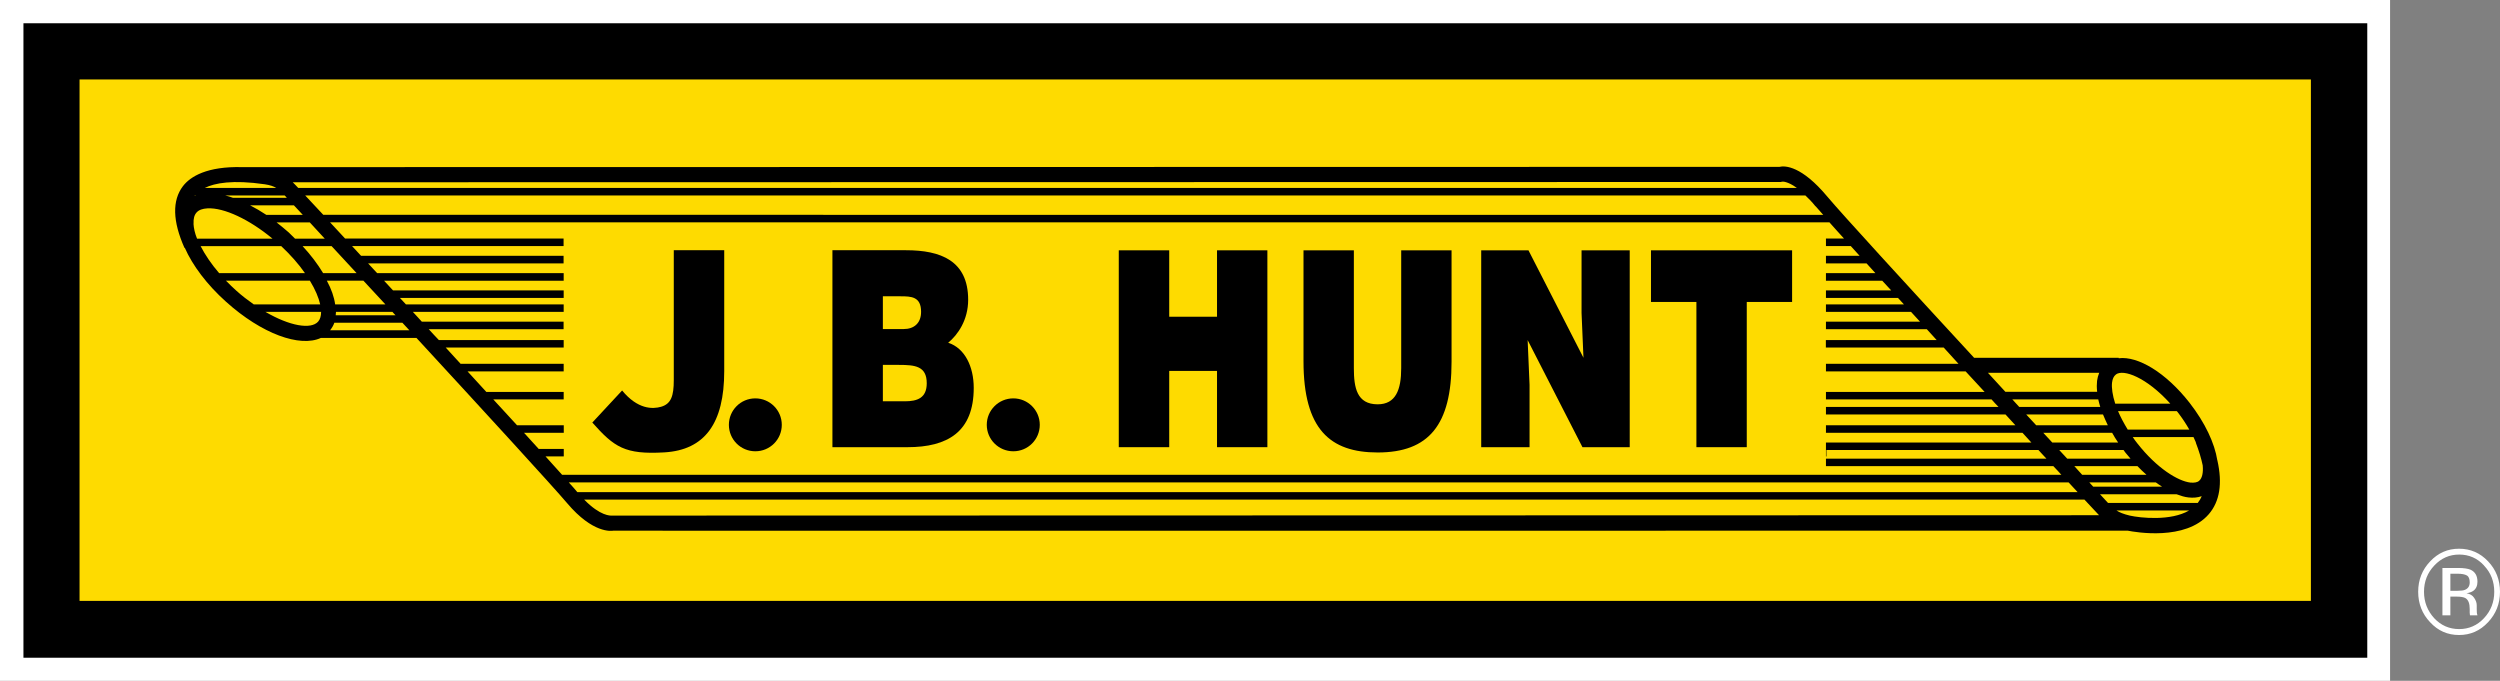
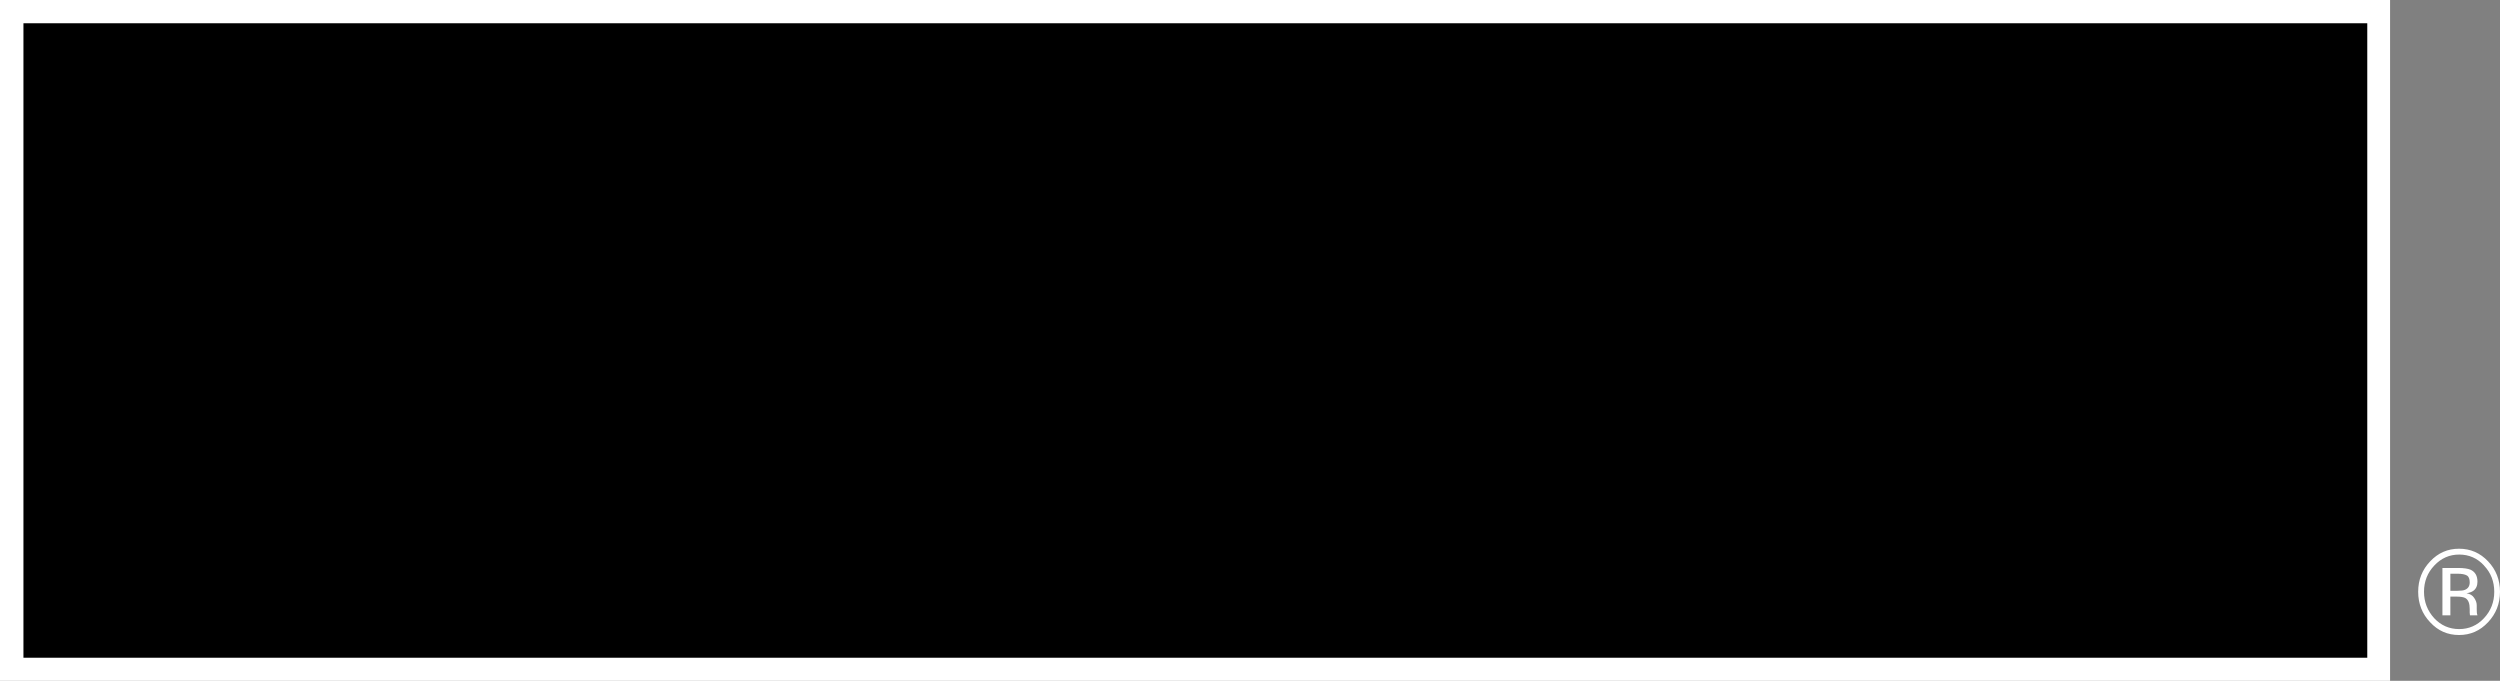
<svg xmlns="http://www.w3.org/2000/svg" id="Layer_1" data-name="Layer 1" viewBox="0 0 274.05 74.63">
  <rect x="0" y="0" width="274.05" height="74.63" fill="#808080" stroke="none" />
  <path d="m272.29,61.99c.76.79,1.13,1.76,1.13,2.88s-.37,2.09-1.13,2.9c-.74.79-1.65,1.19-2.72,1.19s-1.99-.4-2.73-1.19c-.74-.81-1.12-1.77-1.12-2.9s.38-2.09,1.13-2.88c.75-.8,1.66-1.2,2.73-1.2s1.99.4,2.72,1.2Zm.45-.46c-.87-.92-1.93-1.38-3.18-1.38s-2.29.46-3.16,1.38c-.88.92-1.32,2.04-1.32,3.34s.44,2.43,1.31,3.34c.86.94,1.92,1.4,3.17,1.4s2.3-.46,3.18-1.4c.87-.92,1.31-2.04,1.31-3.34s-.44-2.43-1.31-3.34Zm-2.51,3.12c-.19.08-.46.11-.82.11h-.8v-1.87h.75c.48,0,.83.06,1.05.19.22.12.32.39.32.75,0,.4-.16.67-.51.82Zm-2.48,2.8h.86v-2.05h.69c.45,0,.79.06.97.17.31.19.46.58.46,1.19v.42l.02.16v.06s.01.04.01.05h.82l-.02-.07s-.05-.13-.05-.26c-.01-.14-.01-.27-.01-.39v-.38c0-.27-.09-.53-.28-.81-.17-.27-.46-.45-.84-.51.29-.04.54-.13.71-.24.33-.22.49-.57.49-1.02,0-.66-.26-1.09-.76-1.32-.29-.12-.73-.19-1.35-.19h-1.73v5.19Z" fill="#fff" />
  <g>
    <path d="m0,0v74.63h262V0H0Z" fill="#fff" />
    <g>
      <rect x="2.57" y="2.55" width="256.93" height="69.55" />
-       <rect x="8.72" y="8.71" width="244.6" height="57.16" fill="#fedb00" />
      <g>
        <path d="m241.08,52.71c-.22.17-.54.23-.97.19-1.35-.16-3.66-1.55-5.81-4.29-.19-.23-.35-.46-.51-.7h6.66c.1.21.19.4.27.6h-.02c.35.91.6,1.74.76,2.5.08.83-.07,1.44-.4,1.7m-.14,2.42h-9.84c-.17-.18-.46-.51-.88-.95h8.39c.46.17.9.31,1.31.35.52.06,1,.02,1.45-.14-.11.28-.26.52-.43.74m-7.45,1.39c-.71-.17-1.13-.35-1.46-.56h7.96c-2.01,1.18-5.34.82-6.5.56m-166.43,0c-.12,0-1.22.07-3-1.75h164.46c.98,1.06,1.58,1.69,1.6,1.71h0s-163.06.04-163.06.04Zm-4.7-3.64h164.42c.34.38.68.74.99,1.07H63.29c-.21-.26-.53-.62-.94-1.07m-.73-.83c-.53-.58-1.14-1.26-1.82-2.02h2v-.82h-2.75c-.51-.56-1.05-1.15-1.61-1.77h4.36v-.82h-5.12c-.82-.91-1.71-1.85-2.61-2.84h7.72v-.82h-8.48c-.68-.74-1.36-1.49-2.06-2.25h10.54v-.83h-11.3c-.54-.59-1.08-1.19-1.63-1.78h12.93v-.82h-13.68c-.38-.39-.74-.79-1.11-1.19h14.78v-.83h-15.54c-.33-.36-.66-.71-.98-1.07h16.53v-.82h-17.29c-.22-.24-.43-.47-.66-.71h17.95v-.83h-18.71c-.34-.36-.66-.72-.98-1.06h19.69v-.83h-20.45c-.33-.36-.66-.72-.99-1.07h21.43v-.83h-22.2c-.34-.36-.66-.72-.99-1.07h23.19v-.82h-23.95c-.58-.63-1.14-1.23-1.65-1.78h164.36c.45.52,1,1.11,1.6,1.78h-1.98v.82h2.72c.32.34.64.7.97,1.07h-3.69v.83h4.45c.31.35.64.7.97,1.07h-5.42v.83h6.17c.31.35.65.7.98,1.06h-7.15v.83h7.9c.22.24.44.47.65.71h-8.55v.82h9.33c.32.36.65.71.98,1.07h-10.31v.83h11.06c.36.39.72.79,1.08,1.19h-12.15v.82h12.92c.53.59,1.09,1.19,1.62,1.78h-14.53v.83h15.31c.69.76,1.39,1.51,2.08,2.25h-17.39v.82h18.15c.25.28.5.56.77.83h-18.92v.82h19.68c.37.4.73.79,1.09,1.19h-20.77v.82h21.54c.33.36.67.72.98,1.07h-22.52v1.53h.05v-.71h23.24c.3.32.6.64.88.95h-24.17v.82h24.93c.31.33.61.64.88.95H61.62Zm-25.43-15.85c.19-.25.36-.52.46-.82h7.46c.25.28.51.55.76.82h-8.68Zm6.83-2.01c.1.13.22.24.34.37h-6.56c0-.13.03-.25.03-.37h6.18Zm-3.18-3.42c.77.84,1.59,1.71,2.41,2.6h-5.51c-.11-.81-.42-1.69-.91-2.6h4Zm-6.68-3.79h3.19c.86.92,1.77,1.91,2.74,2.96h-3.67c-.59-.98-1.34-1.98-2.25-2.96m2.03,7.22c0,.44-.11.81-.33,1.06-.79.88-3.11.48-5.77-1.07h6.11Zm-9.31-2.35c-.39-.35-.76-.71-1.12-1.08h9.2c.59.96.96,1.85,1.13,2.6h-7.28c-.64-.45-1.29-.94-1.93-1.52m-3.9-4.87h8.84c1.04.98,1.92,1.98,2.6,2.96h-9.41c-.85-.99-1.54-2.01-2.03-2.96m-.77-2.46c-.03-.54.08-.96.33-1.23.25-.28.65-.42,1.19-.45,1.81-.1,4.61,1.22,7.13,3.32h-8.27c-.24-.59-.36-1.14-.39-1.64m.14-3.09h.14c-.06.02-.12.02-.16.05.02-.02.02-.03.03-.05m7.67-1.23c.58.09.96.22,1.25.4h-7.83c1.09-.54,3.04-.91,6.58-.4m2.41,1.48h-5.91c-.28-.1-.56-.19-.83-.25h6.51s.12.11.23.25m163.8-1.74l.15-.03s.56-.06,1.58.69H32.69c-.18-.19-.3-.33-.35-.37l-.16-.16s-.07-.06-.09-.09l163.13-.03Zm-166.05,3.61c-.6-.4-1.19-.74-1.77-1.04h4.8c.28.3.6.64.97,1.04h-3.99Zm4.77.83c.49.54,1.04,1.13,1.64,1.78h-3.26c-.23-.23-.45-.45-.69-.68-.44-.39-.89-.75-1.33-1.1h3.64Zm165.07-1.77c.19.23.48.55.83.94H35.44c-.8-.86-1.47-1.58-1.98-2.12h164.45c.34.32.71.69,1.1,1.18m31.1,18.27c-.11.28-.19.56-.23.87-.02.19-.03.38-.03.57,0,.21.02.42.04.63h-10.06c-.62-.68-1.27-1.37-1.91-2.08h12.2Zm-8.76,3.73c-.25-.27-.51-.55-.76-.83h9.42c.06.27.14.54.22.83h-8.88Zm9.71,2.01h-7.85c-.36-.39-.73-.78-1.1-1.19h8.42c.16.38.33.78.53,1.19m.87-5.56c.82-.65,3.39.31,5.98,3.19h-6.04c-.3-.93-.41-1.73-.35-2.3.05-.42.19-.72.42-.89m-6.97,7.45c-.33-.35-.66-.7-.99-1.07h7.55c.19.36.42.71.66,1.07h-7.22Zm1.64,1.77c-.29-.31-.57-.62-.88-.95h7.05c.08.1.15.2.22.3.19.22.35.43.55.65h-6.94Zm9.71,2.6c.22.17.47.32.69.47h-7.55c-.13-.15-.28-.31-.43-.47h7.29Zm-8.07-.83c-.27-.31-.57-.62-.86-.95h6.92c.33.34.65.65.99.95h-7.05Zm10.37-6.98s.05.06.09.1c.51.66.93,1.3,1.28,1.92h-6.75c-.43-.71-.79-1.38-1.06-2.02h6.44Zm4.44,5.38c-.29-1.85-1.32-4.09-3.05-6.31-2.59-3.3-5.64-5.13-7.76-4.87v-.05h-15.85c-7.19-7.79-14.57-15.85-16.1-17.68-2.8-3.35-4.61-3.4-5.24-3.25l-168.51.03h0c-3.85-.1-5.68,1.02-6.5,2.09-1.19,1.57-1.13,3.84.17,6.76h.04c.84,1.91,2.41,4.02,4.52,5.91,3.9,3.51,8.09,5.03,10.4,3.96h10.47c7.29,7.91,14.93,16.24,16.53,18.13,2.81,3.32,4.84,3.04,5.06,3-.17.02,162.39,0,166,0,.8.16,6.34,1.15,8.89-1.81,1.2-1.39,1.51-3.37.94-5.89" />
        <path d="m96.78,32.48v3.59h2.29c1.1,0,1.9-.62,1.9-1.89,0-1.67-1.08-1.7-2.26-1.7h-1.94Zm0,7.52v3.99h2.41c1.37,0,2.4-.36,2.4-1.98,0-1.89-1.3-2.01-3.05-2.01h-1.76Zm-5.53,9.02v-21.59h8.07c3.79,0,6.81,1.14,6.81,5.43,0,2.22-1.13,3.84-2.19,4.71,1.82.59,2.8,2.61,2.8,4.95,0,4.83-2.88,6.5-7.26,6.5h-8.23Z" />
      </g>
      <polygon points="122.64 49.02 122.64 27.44 128.17 27.44 128.17 34.72 133.41 34.72 133.41 27.44 138.93 27.44 138.93 49.02 133.41 49.02 133.41 40.66 128.17 40.66 128.17 49.02 122.64 49.02" />
      <path d="m142.89,27.44h5.52v12.93c0,2.13.33,3.95,2.61,3.95,1.99,0,2.58-1.61,2.58-3.95v-12.93h5.52v12.21c0,6.92-2.49,9.95-8.1,9.95-5.22,0-8.13-2.55-8.13-9.99v-12.17Z" />
      <polygon points="173.58 39.22 173.37 34.31 173.37 27.44 178.65 27.44 178.65 49.02 173.47 49.02 167.46 37.28 167.67 42.19 167.67 49.02 162.37 49.02 162.37 27.44 167.55 27.44 173.58 39.22" />
      <polygon points="180.98 27.44 196.45 27.44 196.45 33.1 191.48 33.1 191.48 49.02 185.96 49.02 185.96 33.1 180.98 33.1 180.98 27.44" />
      <g>
        <path d="m82.8,43.67c-1.61,0-2.9,1.3-2.9,2.9s1.29,2.9,2.9,2.9,2.9-1.3,2.9-2.9-1.3-2.9-2.9-2.9" />
        <path d="m111.08,43.67c-1.61,0-2.91,1.3-2.91,2.9s1.3,2.9,2.91,2.9,2.9-1.3,2.9-2.9-1.3-2.9-2.9-2.9" />
        <path d="m68.19,42.8c1.71,2.08,3.34,2.06,4.28,1.79,1.09-.32,1.39-1.17,1.39-2.91v-14.25h5.53v13.26c0,5.7-2.12,8.64-6.57,8.9-4.32.25-5.49-.57-7.89-3.27l3.27-3.52Z" />
      </g>
    </g>
  </g>
</svg>